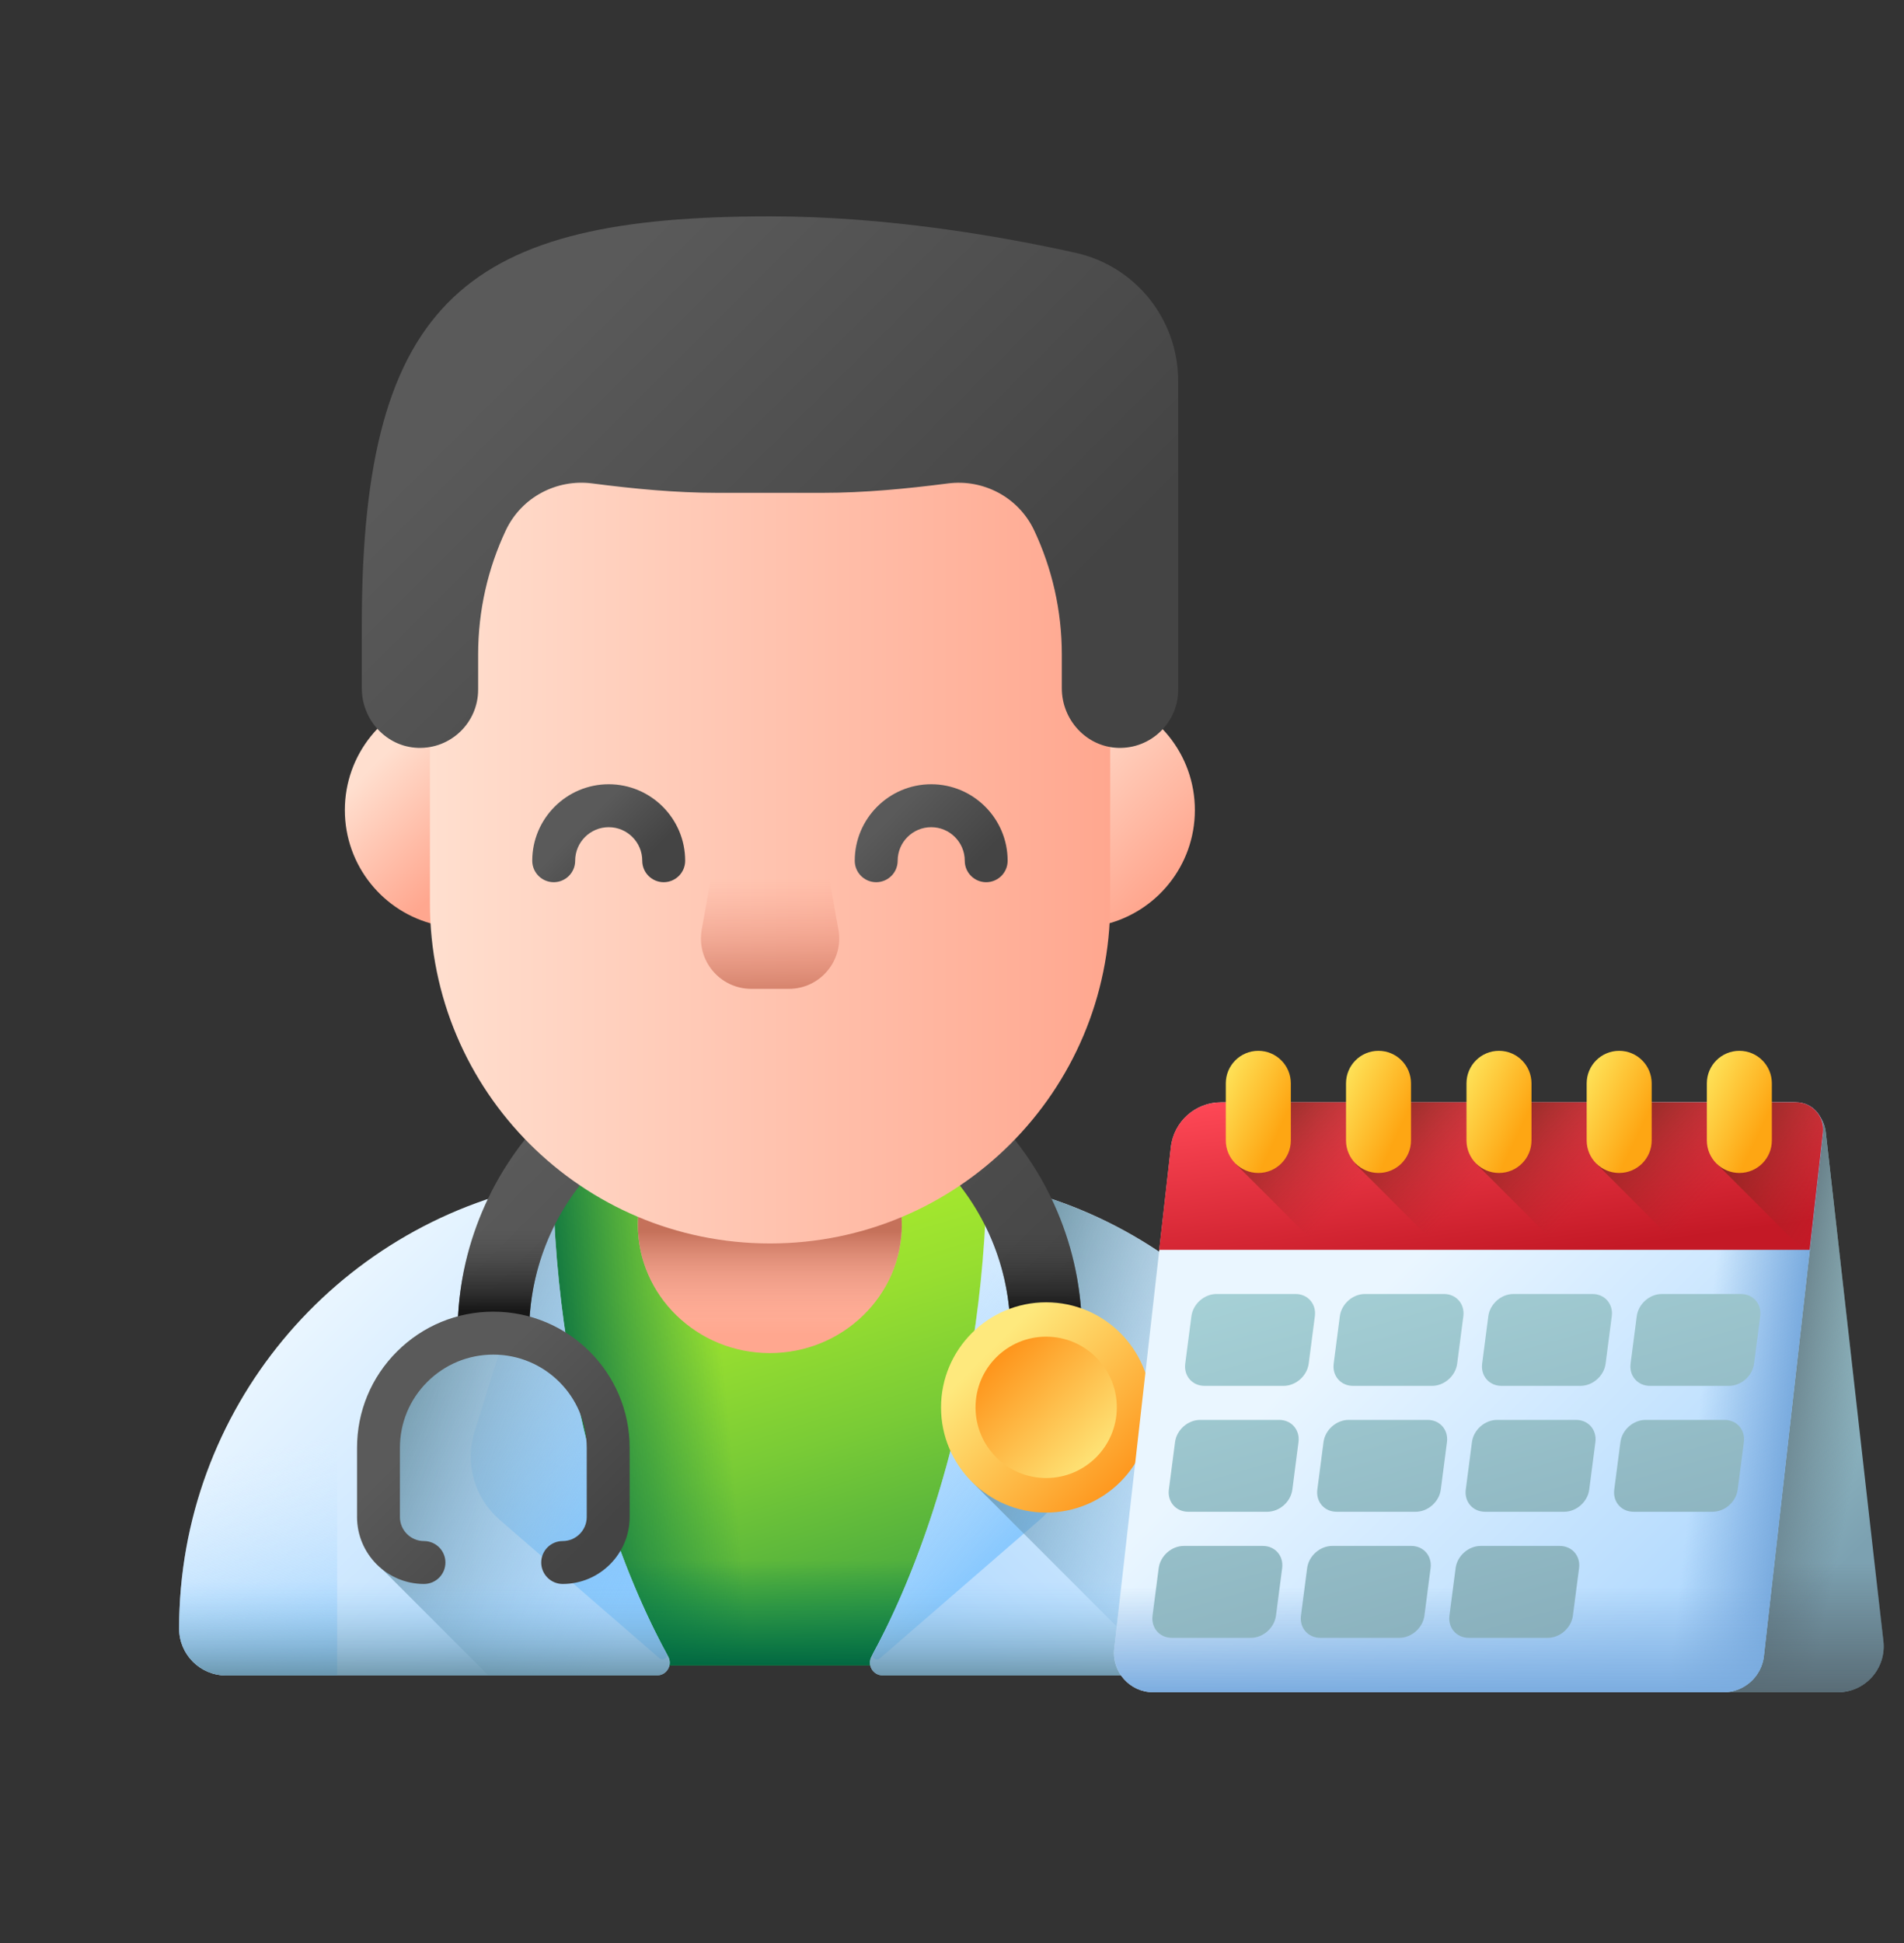
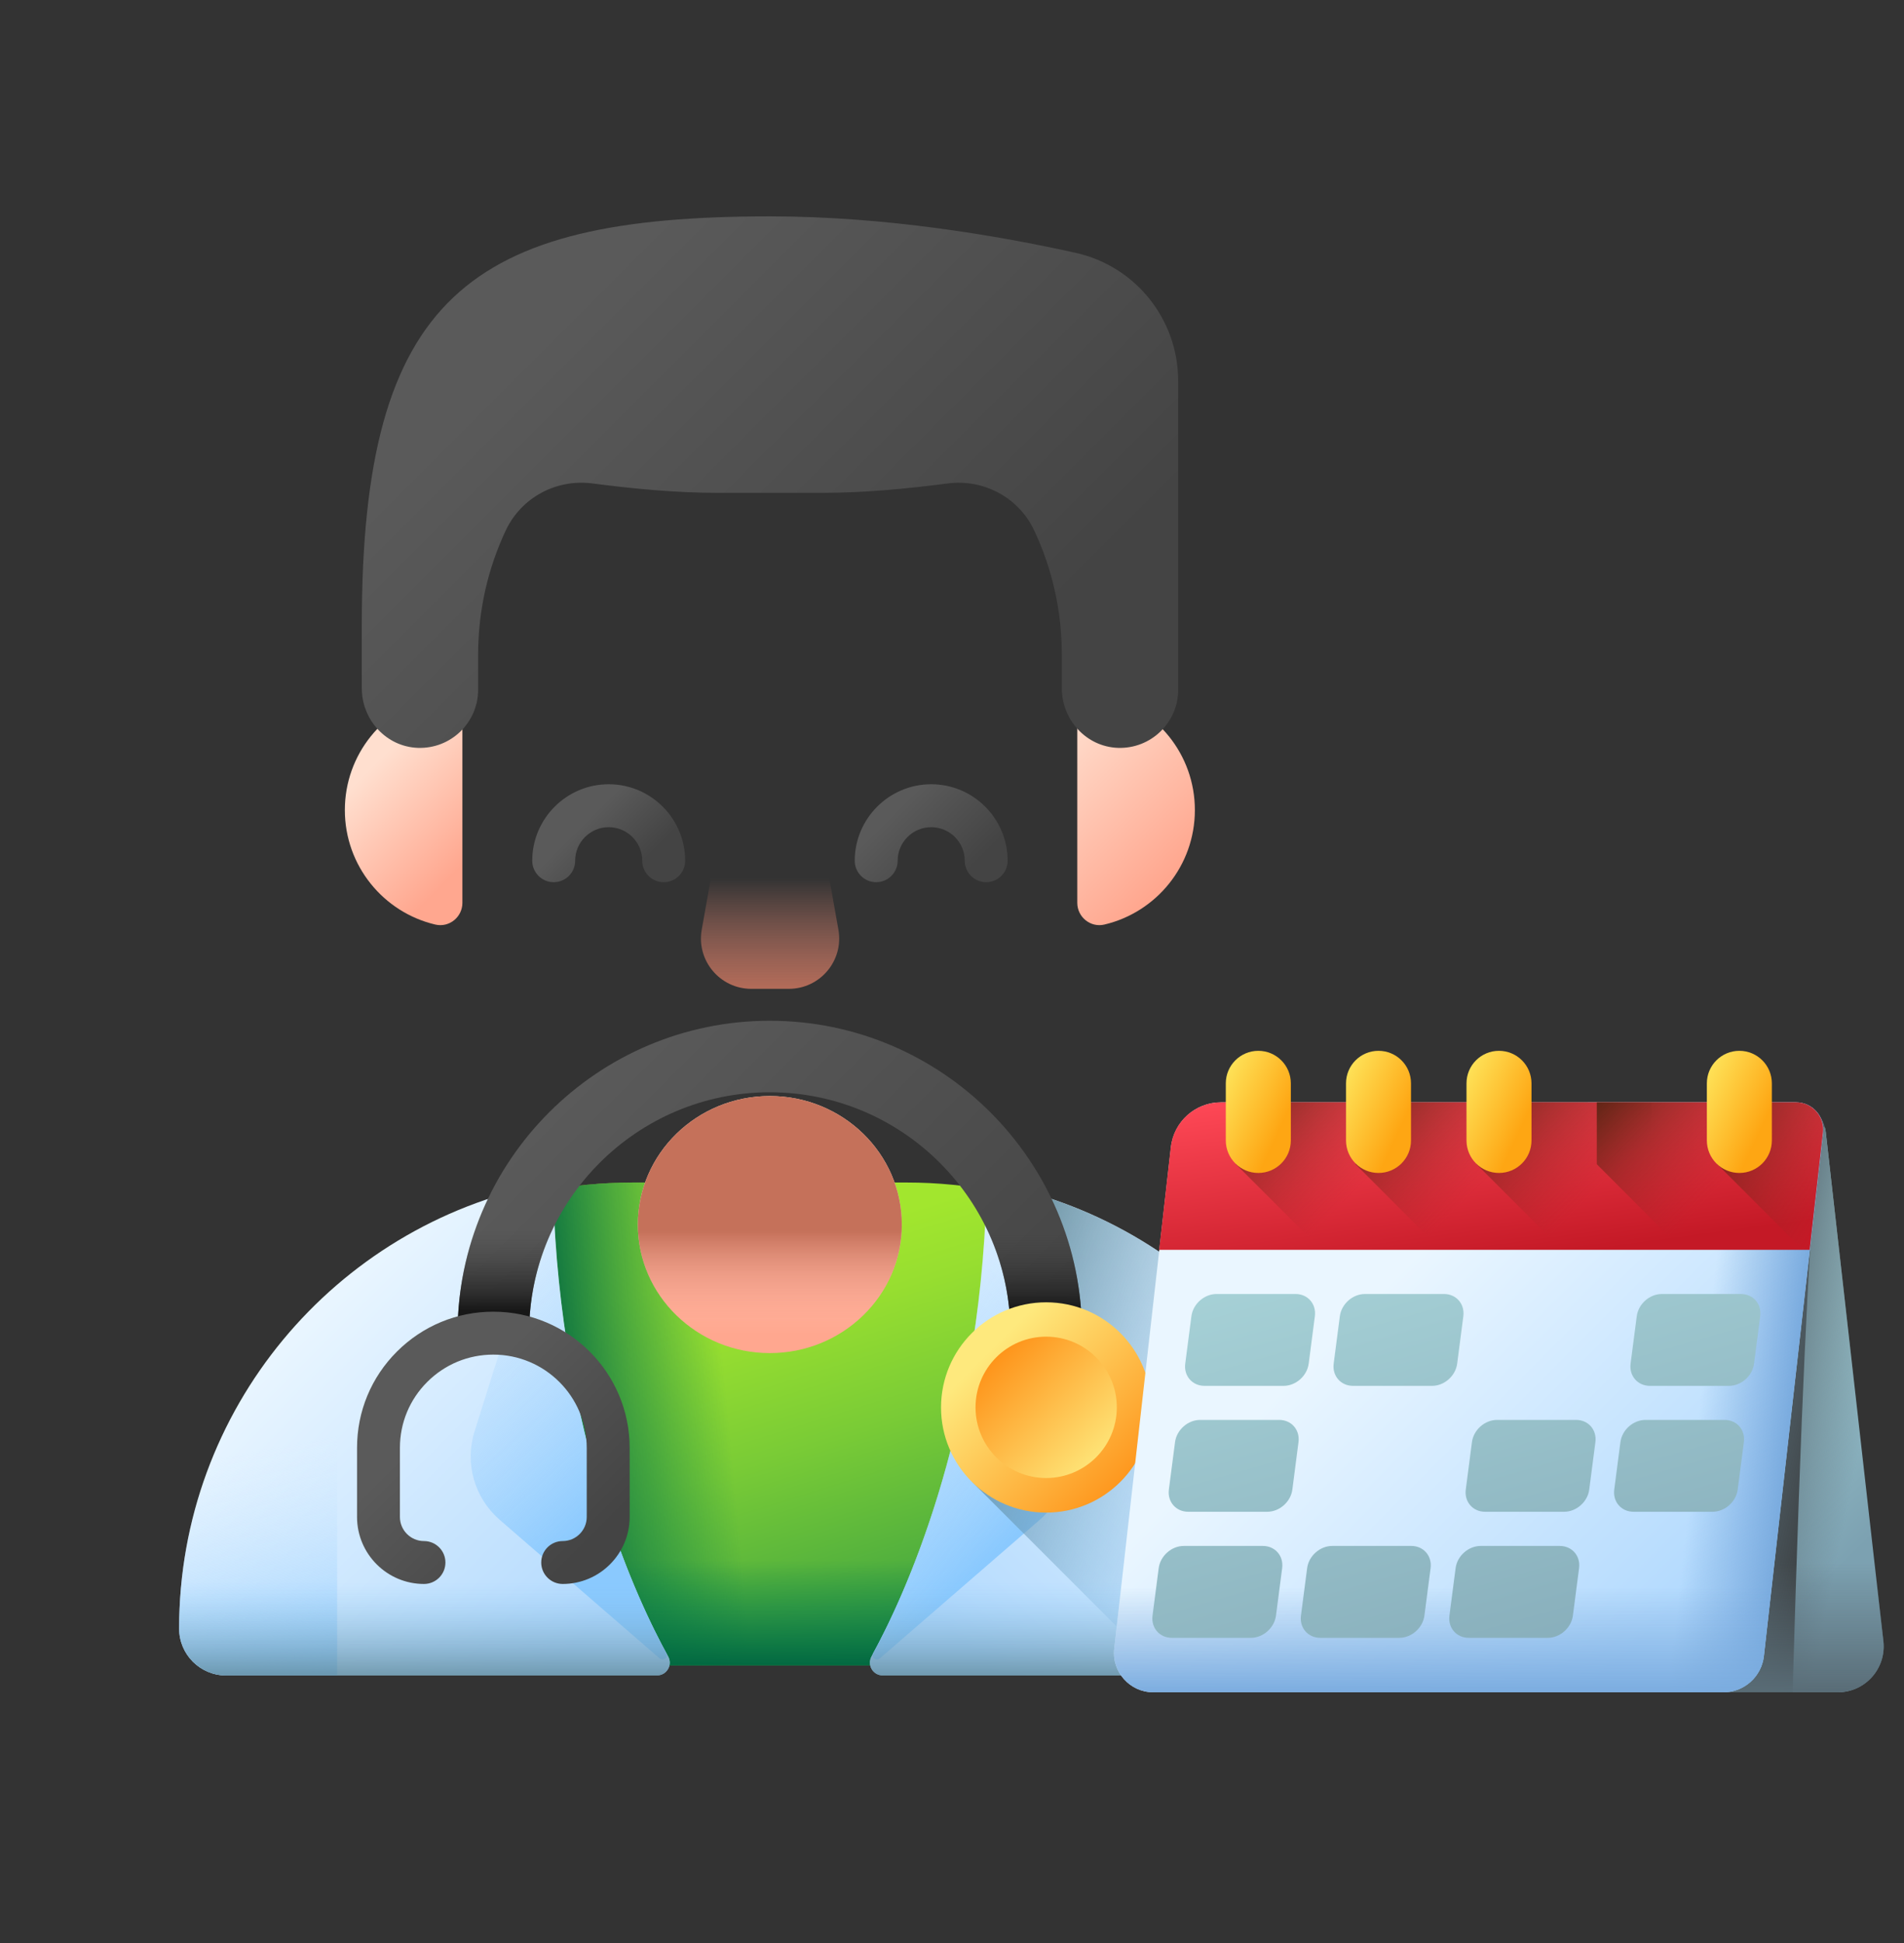
<svg xmlns="http://www.w3.org/2000/svg" width="50" height="51" viewBox="0 0 50 51" fill="none">
  <rect x="0" y="0" width="50" height="51" fill="#333333" stroke="none" />
  <g clip-path="url(#clip0_1154_2908)">
    <path d="M34.388 43.712H31.194H9.238H6.043C5.368 43.712 4.821 43.18 4.821 42.523C4.821 36.181 10.104 31.039 16.62 31.039H23.811C30.327 31.039 35.61 36.181 35.61 42.523C35.61 43.18 35.063 43.712 34.388 43.712Z" fill="url(#paint0_linear_1154_2908)" />
    <path d="M7.173 43.712H9.237H20.89V31.039H16.619C12.755 31.039 9.325 32.846 7.173 35.64V43.712Z" fill="url(#paint1_linear_1154_2908)" />
    <path d="M4.821 42.524C4.821 43.181 5.368 43.713 6.043 43.713H9.238H31.194H34.388C35.063 43.713 35.61 43.181 35.61 42.524C35.61 41.614 35.5 40.728 35.295 39.878H5.136C4.931 40.728 4.821 41.614 4.821 42.524Z" fill="url(#paint2_linear_1154_2908)" />
    <path d="M20.216 35.516C22.13 35.516 23.682 34.005 23.682 32.142C23.682 30.279 22.13 28.769 20.216 28.769C18.302 28.769 16.751 30.279 16.751 32.142C16.751 34.005 18.302 35.516 20.216 35.516Z" fill="url(#paint3_linear_1154_2908)" />
    <path d="M20.216 35.516C22.13 35.516 23.682 34.005 23.682 32.142C23.682 30.279 22.13 28.769 20.216 28.769C18.302 28.769 16.751 30.279 16.751 32.142C16.751 34.005 18.302 35.516 20.216 35.516Z" fill="url(#paint4_linear_1154_2908)" />
    <path d="M4.704 42.746C4.704 43.425 5.255 43.976 5.935 43.976H17.253C17.509 43.976 17.669 43.703 17.546 43.479C16.771 42.078 14.712 37.773 14.527 31.319C14.523 31.17 14.386 31.061 14.239 31.09C8.801 32.182 4.704 36.986 4.704 42.746Z" fill="url(#paint5_linear_1154_2908)" />
    <path d="M17.324 43.532L13.118 39.888C12.457 39.315 12.199 38.405 12.462 37.571L14.423 31.341C14.441 31.284 14.525 31.296 14.526 31.356C14.714 37.663 16.692 41.913 17.497 43.394C17.557 43.504 17.419 43.614 17.324 43.532Z" fill="url(#paint6_linear_1154_2908)" />
-     <path d="M17.256 43.976H12.825L9.868 41.019V37.024C9.868 36.136 10.588 35.416 11.476 35.416C11.921 35.416 12.322 35.235 12.614 34.945C12.904 34.653 13.084 34.252 13.084 33.807V31.385C13.096 31.381 13.108 31.377 13.12 31.374C13.487 31.261 13.861 31.167 14.242 31.09C14.388 31.061 14.525 31.17 14.529 31.319C14.714 37.773 16.773 42.078 17.548 43.479C17.671 43.702 17.511 43.976 17.256 43.976Z" fill="url(#paint7_linear_1154_2908)" />
    <path d="M4.704 42.747C4.704 43.427 5.255 43.978 5.935 43.978H8.854V33.722C6.314 35.903 4.704 39.137 4.704 42.747Z" fill="url(#paint8_linear_1154_2908)" />
    <path d="M35.729 42.746C35.729 43.425 35.178 43.976 34.498 43.976H23.179C22.924 43.976 22.764 43.703 22.887 43.479C23.662 42.078 25.721 37.773 25.906 31.319C25.91 31.17 26.047 31.061 26.194 31.09C31.632 32.182 35.729 36.986 35.729 42.746Z" fill="url(#paint9_linear_1154_2908)" />
    <path d="M23.102 43.532L27.309 39.888C27.97 39.315 28.228 38.405 27.965 37.571L26.004 31.341C25.986 31.284 25.902 31.296 25.9 31.356C25.713 37.663 23.735 41.913 22.93 43.394C22.87 43.504 23.008 43.614 23.102 43.532Z" fill="url(#paint10_linear_1154_2908)" />
    <path d="M35.729 42.747C35.729 43.427 35.178 43.978 34.498 43.978H31.579V33.722C34.12 35.903 35.729 39.137 35.729 42.747Z" fill="url(#paint11_linear_1154_2908)" />
    <path d="M35.728 42.747C35.728 37.449 32.263 32.962 27.476 31.425V36.942L25.524 38.893L30.609 43.978H34.498C35.178 43.978 35.728 43.427 35.728 42.747Z" fill="url(#paint12_linear_1154_2908)" />
    <path d="M16.046 40.007H5.022C4.814 40.887 4.704 41.803 4.704 42.746C4.704 43.426 5.255 43.977 5.935 43.977H17.254C17.509 43.977 17.669 43.703 17.546 43.48C17.205 42.864 16.615 41.684 16.046 40.007Z" fill="url(#paint13_linear_1154_2908)" />
    <path d="M24.387 40.007H35.411C35.619 40.887 35.729 41.803 35.729 42.746C35.729 43.426 35.178 43.977 34.498 43.977H23.18C22.924 43.977 22.764 43.703 22.887 43.48C23.228 42.864 23.818 41.684 24.387 40.007Z" fill="url(#paint14_linear_1154_2908)" />
    <path d="M28.412 34.99H26.535C26.535 31.505 23.7 28.67 20.214 28.67C16.729 28.67 13.894 31.505 13.894 34.99H12.017C12.017 30.47 15.694 26.793 20.214 26.793C24.735 26.793 28.412 30.47 28.412 34.99Z" fill="url(#paint15_linear_1154_2908)" />
    <path d="M14.974 31.46H12.816C12.304 32.53 12.017 33.727 12.017 34.99H13.894C13.894 33.684 14.292 32.469 14.974 31.46Z" fill="url(#paint16_linear_1154_2908)" />
    <path d="M26.534 34.99H28.411C28.411 33.727 28.124 32.53 27.611 31.46H25.454C26.136 32.469 26.534 33.684 26.534 34.99Z" fill="url(#paint17_linear_1154_2908)" />
    <path d="M9.056 21.263C9.056 19.802 10.069 18.579 11.431 18.257C11.796 18.171 12.143 18.453 12.143 18.827V23.698C12.143 24.072 11.796 24.354 11.431 24.268C10.069 23.947 9.056 22.723 9.056 21.263Z" fill="url(#paint18_linear_1154_2908)" />
    <path d="M31.378 21.263C31.378 19.802 30.364 18.579 29.002 18.257C28.638 18.171 28.29 18.453 28.29 18.827V23.698C28.29 24.072 28.638 24.354 29.002 24.268C30.364 23.947 31.378 22.723 31.378 21.263Z" fill="url(#paint19_linear_1154_2908)" />
-     <path d="M20.222 32.639C15.289 32.639 11.29 28.64 11.29 23.707V19.127C11.29 14.194 15.289 10.195 20.222 10.195C25.155 10.195 29.154 14.194 29.154 19.127V23.707C29.154 28.64 25.155 32.639 20.222 32.639Z" fill="url(#paint20_linear_1154_2908)" />
    <path d="M20.716 25.955H19.729C18.907 25.955 18.284 25.212 18.428 24.402L18.994 21.222H21.451L22.017 24.402C22.161 25.212 21.538 25.955 20.716 25.955Z" fill="url(#paint21_linear_1154_2908)" />
    <path d="M15.985 20.585C14.878 20.585 13.977 21.486 13.977 22.593C13.977 22.904 14.23 23.156 14.541 23.156C14.852 23.156 15.104 22.904 15.104 22.593C15.104 22.107 15.499 21.712 15.985 21.712C16.471 21.712 16.866 22.107 16.866 22.593C16.866 22.904 17.118 23.156 17.429 23.156C17.74 23.156 17.993 22.904 17.993 22.593C17.993 21.486 17.092 20.585 15.985 20.585Z" fill="url(#paint22_linear_1154_2908)" />
    <path d="M24.454 20.585C23.347 20.585 22.446 21.486 22.446 22.593C22.446 22.904 22.698 23.156 23.009 23.156C23.32 23.156 23.573 22.904 23.573 22.593C23.573 22.107 23.968 21.712 24.454 21.712C24.94 21.712 25.335 22.107 25.335 22.593C25.335 22.904 25.587 23.156 25.898 23.156C26.209 23.156 26.461 22.904 26.461 22.593C26.461 21.486 25.561 20.585 24.454 20.585Z" fill="url(#paint23_linear_1154_2908)" />
    <path d="M30.939 9.996C30.939 8.383 29.82 6.985 28.245 6.636C26.207 6.184 23.251 5.679 20.22 5.679C12.335 5.679 9.501 7.782 9.501 16.398V18.066C9.501 18.895 10.145 19.6 10.973 19.63C11.842 19.66 12.556 18.965 12.556 18.103V17.182C12.556 16.017 12.816 14.913 13.281 13.924C13.698 13.039 14.63 12.571 15.545 12.688C16.638 12.829 17.735 12.936 18.837 12.936L21.604 12.936C22.706 12.936 23.803 12.829 24.896 12.689C25.81 12.571 26.743 13.039 27.159 13.924C27.624 14.913 27.884 16.017 27.884 17.182V18.066C27.884 18.895 28.528 19.6 29.356 19.63C30.225 19.66 30.94 18.965 30.94 18.103V16.398V9.996H30.939Z" fill="url(#paint24_linear_1154_2908)" />
    <path d="M14.777 41.576C14.466 41.576 14.213 41.324 14.213 41.013C14.213 40.702 14.465 40.45 14.776 40.45C15.125 40.45 15.408 40.166 15.408 39.818V38.003C15.408 36.654 14.308 35.556 12.955 35.556C12.3 35.556 11.684 35.81 11.22 36.273C10.757 36.735 10.502 37.349 10.502 38.003V39.818C10.502 40.166 10.786 40.45 11.134 40.45C11.445 40.45 11.697 40.702 11.697 41.013C11.697 41.324 11.445 41.576 11.134 41.576C10.165 41.576 9.376 40.787 9.376 39.818V38.003C9.376 37.048 9.748 36.151 10.424 35.476C11.101 34.801 12 34.429 12.955 34.429C14.929 34.429 16.535 36.032 16.535 38.003V39.818C16.535 40.787 15.746 41.576 14.777 41.576Z" fill="url(#paint25_linear_1154_2908)" />
    <path d="M27.472 39.703C28.996 39.703 30.231 38.467 30.231 36.943C30.231 35.419 28.996 34.183 27.472 34.183C25.948 34.183 24.712 35.419 24.712 36.943C24.712 38.467 25.948 39.703 27.472 39.703Z" fill="url(#paint26_linear_1154_2908)" />
    <path d="M27.473 38.795C28.497 38.795 29.328 37.965 29.328 36.94C29.328 35.916 28.497 35.085 27.473 35.085C26.449 35.085 25.618 35.916 25.618 36.94C25.618 37.965 26.449 38.795 27.473 38.795Z" fill="url(#paint27_linear_1154_2908)" />
  </g>
  <g clip-path="url(#clip1_1154_2908)">
-     <path d="M48.26 44.419H43.451L41.698 28.934H47.075C47.52 28.934 47.895 29.268 47.945 29.711L49.458 43.079C49.539 43.793 48.98 44.419 48.26 44.419Z" fill="url(#paint28_linear_1154_2908)" />
+     <path d="M48.26 44.419H43.451H47.075C47.52 28.934 47.895 29.268 47.945 29.711L49.458 43.079C49.539 43.793 48.98 44.419 48.26 44.419Z" fill="url(#paint28_linear_1154_2908)" />
    <path d="M48.26 44.419H43.451L41.698 28.934H47.075C47.52 28.934 47.895 29.268 47.945 29.711L49.458 43.079C49.539 43.793 48.98 44.419 48.26 44.419Z" fill="url(#paint29_linear_1154_2908)" />
    <path d="M43.454 44.419H48.264C48.983 44.419 49.542 43.793 49.461 43.078L49.13 40.156H42.972L43.454 44.419Z" fill="url(#paint30_linear_1154_2908)" />
    <path d="M45.254 44.419H30.285C29.669 44.419 29.19 43.883 29.26 43.271L30.749 30.11C30.825 29.44 31.392 28.934 32.066 28.934H47.165C47.591 28.934 47.922 29.304 47.874 29.728L46.319 43.468C46.258 44.01 45.8 44.419 45.254 44.419Z" fill="url(#paint31_linear_1154_2908)" />
    <path d="M47.168 28.934H39.362V44.419H45.257C45.803 44.419 46.261 44.01 46.322 43.468L47.877 29.728C47.925 29.304 47.594 28.934 47.168 28.934Z" fill="url(#paint32_linear_1154_2908)" />
    <path d="M29.612 40.156L29.26 43.27C29.19 43.883 29.669 44.419 30.285 44.419H45.254C45.8 44.419 46.258 44.009 46.319 43.467L46.694 40.156H29.612Z" fill="url(#paint33_linear_1154_2908)" />
    <path d="M47.161 28.934H32.062C31.388 28.934 30.821 29.44 30.745 30.11L30.44 32.805H47.522L47.871 29.728C47.919 29.304 47.587 28.934 47.161 28.934Z" fill="url(#paint34_linear_1154_2908)" />
    <path d="M37.052 28.934H32.456V30.558L34.703 32.805H37.052V28.934Z" fill="url(#paint35_linear_1154_2908)" />
    <path d="M40.192 28.934H35.597V30.558L37.843 32.805H40.192V28.934Z" fill="url(#paint36_linear_1154_2908)" />
    <path d="M43.372 28.934H38.776V30.558L41.023 32.805H43.372V28.934Z" fill="url(#paint37_linear_1154_2908)" />
    <path d="M46.528 28.934H41.933V30.558L44.179 32.805H46.528V28.934Z" fill="url(#paint38_linear_1154_2908)" />
    <path d="M47.162 28.934H45.097V30.558L47.343 32.805H47.523L47.871 29.728C47.919 29.304 47.588 28.934 47.162 28.934Z" fill="url(#paint39_linear_1154_2908)" />
    <path d="M31.632 36.376H33.708C34.03 36.376 34.325 36.115 34.367 35.793L34.529 34.548C34.571 34.226 34.344 33.965 34.022 33.965H31.946C31.624 33.965 31.329 34.226 31.287 34.548L31.125 35.793C31.083 36.115 31.31 36.376 31.632 36.376Z" fill="url(#paint40_linear_1154_2908)" />
    <path d="M35.531 36.376H37.607C37.929 36.376 38.224 36.115 38.266 35.793L38.428 34.548C38.469 34.226 38.242 33.965 37.92 33.965H35.844C35.522 33.965 35.227 34.226 35.185 34.548L35.023 35.793C34.982 36.115 35.209 36.376 35.531 36.376Z" fill="url(#paint41_linear_1154_2908)" />
-     <path d="M41.819 33.965H39.743C39.421 33.965 39.126 34.226 39.084 34.548L38.922 35.793C38.88 36.115 39.107 36.376 39.429 36.376H41.505C41.827 36.376 42.122 36.115 42.164 35.793L42.326 34.548C42.368 34.226 42.141 33.965 41.819 33.965Z" fill="url(#paint42_linear_1154_2908)" />
    <path d="M45.717 33.965H43.641C43.319 33.965 43.024 34.226 42.982 34.548L42.82 35.793C42.779 36.115 43.006 36.376 43.328 36.376H45.404C45.726 36.376 46.021 36.115 46.062 35.793L46.224 34.548C46.266 34.226 46.039 33.965 45.717 33.965Z" fill="url(#paint43_linear_1154_2908)" />
    <path d="M33.592 37.27H31.516C31.194 37.27 30.899 37.531 30.857 37.853L30.695 39.098C30.654 39.42 30.881 39.681 31.203 39.681H33.279C33.601 39.681 33.896 39.42 33.938 39.098L34.099 37.853C34.141 37.531 33.914 37.27 33.592 37.27Z" fill="url(#paint44_linear_1154_2908)" />
-     <path d="M37.491 37.27H35.415C35.093 37.27 34.798 37.531 34.756 37.853L34.594 39.098C34.552 39.42 34.779 39.681 35.101 39.681H37.177C37.499 39.681 37.794 39.42 37.836 39.098L37.998 37.853C38.04 37.531 37.813 37.27 37.491 37.27Z" fill="url(#paint45_linear_1154_2908)" />
    <path d="M41.389 37.27H39.313C38.991 37.27 38.696 37.531 38.654 37.853L38.492 39.098C38.45 39.42 38.678 39.681 38.999 39.681H41.075C41.398 39.681 41.693 39.42 41.734 39.098L41.896 37.853C41.938 37.531 41.711 37.27 41.389 37.27Z" fill="url(#paint46_linear_1154_2908)" />
    <path d="M45.288 37.27H43.212C42.89 37.27 42.595 37.531 42.553 37.853L42.391 39.098C42.349 39.42 42.576 39.681 42.898 39.681H44.974C45.296 39.681 45.591 39.42 45.633 39.098L45.795 37.853C45.837 37.531 45.61 37.27 45.288 37.27Z" fill="url(#paint47_linear_1154_2908)" />
    <path d="M33.163 40.578H31.087C30.765 40.578 30.47 40.839 30.428 41.161L30.266 42.407C30.224 42.729 30.451 42.99 30.773 42.99H32.849C33.171 42.99 33.466 42.729 33.508 42.407L33.67 41.161C33.712 40.839 33.485 40.578 33.163 40.578Z" fill="url(#paint48_linear_1154_2908)" />
    <path d="M37.061 40.578H34.985C34.663 40.578 34.368 40.839 34.326 41.161L34.164 42.407C34.122 42.729 34.349 42.99 34.671 42.99H36.747C37.069 42.99 37.364 42.729 37.406 42.407L37.568 41.161C37.61 40.839 37.383 40.578 37.061 40.578Z" fill="url(#paint49_linear_1154_2908)" />
    <path d="M40.959 40.578H38.883C38.562 40.578 38.266 40.839 38.225 41.161L38.063 42.407C38.021 42.729 38.248 42.99 38.57 42.99H40.646C40.968 42.99 41.263 42.729 41.305 42.407L41.467 41.161C41.509 40.839 41.282 40.578 40.959 40.578Z" fill="url(#paint50_linear_1154_2908)" />
    <path d="M33.044 30.788C32.573 30.788 32.19 30.406 32.19 29.934V28.436C32.19 27.964 32.573 27.582 33.044 27.582C33.515 27.582 33.898 27.964 33.898 28.436V29.934C33.898 30.406 33.515 30.788 33.044 30.788Z" fill="url(#paint51_linear_1154_2908)" />
    <path d="M36.2 30.788C35.729 30.788 35.347 30.406 35.347 29.934V28.436C35.347 27.964 35.729 27.582 36.2 27.582C36.672 27.582 37.054 27.964 37.054 28.436V29.934C37.054 30.406 36.672 30.788 36.2 30.788Z" fill="url(#paint52_linear_1154_2908)" />
    <path d="M39.364 30.788C38.893 30.788 38.511 30.406 38.511 29.934V28.436C38.511 27.964 38.893 27.582 39.364 27.582C39.836 27.582 40.218 27.964 40.218 28.436V29.934C40.218 30.406 39.836 30.788 39.364 30.788Z" fill="url(#paint53_linear_1154_2908)" />
-     <path d="M42.52 30.788C42.049 30.788 41.667 30.406 41.667 29.934V28.436C41.667 27.964 42.049 27.582 42.52 27.582C42.992 27.582 43.374 27.964 43.374 28.436V29.934C43.374 30.406 42.992 30.788 42.52 30.788Z" fill="url(#paint54_linear_1154_2908)" />
    <path d="M45.677 30.788C45.205 30.788 44.823 30.406 44.823 29.934V28.436C44.823 27.964 45.205 27.582 45.677 27.582C46.148 27.582 46.53 27.964 46.53 28.436V29.934C46.53 30.406 46.148 30.788 45.677 30.788Z" fill="url(#paint55_linear_1154_2908)" />
  </g>
  <defs>
    <linearGradient id="paint0_linear_1154_2908" x1="17.687" y1="33.676" x2="22.228" y2="48.178" gradientUnits="userSpaceOnUse">
      <stop stop-color="#A2E62E" />
      <stop offset="0.123" stop-color="#97DE30" />
      <stop offset="0.34" stop-color="#79CB36" />
      <stop offset="0.623" stop-color="#4AAB3F" />
      <stop offset="0.961" stop-color="#09804C" />
      <stop offset="1" stop-color="#017B4E" />
    </linearGradient>
    <linearGradient id="paint1_linear_1154_2908" x1="19.137" y1="37.31" x2="14.481" y2="37.76" gradientUnits="userSpaceOnUse">
      <stop stop-color="#017B4E" stop-opacity="0" />
      <stop offset="0.516" stop-color="#017449" stop-opacity="0.516" />
      <stop offset="1" stop-color="#026841" />
    </linearGradient>
    <linearGradient id="paint2_linear_1154_2908" x1="20.215" y1="40.956" x2="20.215" y2="43.728" gradientUnits="userSpaceOnUse">
      <stop stop-color="#017B4E" stop-opacity="0" />
      <stop offset="0.483" stop-color="#01754A" stop-opacity="0.483" />
      <stop offset="1" stop-color="#026841" />
    </linearGradient>
    <linearGradient id="paint3_linear_1154_2908" x1="20.216" y1="30.193" x2="20.216" y2="35.028" gradientUnits="userSpaceOnUse">
      <stop stop-color="#FFDFCF" />
      <stop offset="1" stop-color="#FFA78F" />
    </linearGradient>
    <linearGradient id="paint4_linear_1154_2908" x1="20.216" y1="34.718" x2="20.216" y2="32.314" gradientUnits="userSpaceOnUse">
      <stop stop-color="#F89580" stop-opacity="0" />
      <stop offset="0.997" stop-color="#C5715A" />
    </linearGradient>
    <linearGradient id="paint5_linear_1154_2908" x1="7.359" y1="34.985" x2="15.349" y2="42.974" gradientUnits="userSpaceOnUse">
      <stop stop-color="#EAF6FF" />
      <stop offset="1" stop-color="#B3DAFE" />
    </linearGradient>
    <linearGradient id="paint6_linear_1154_2908" x1="10.706" y1="32.273" x2="16.872" y2="38.898" gradientUnits="userSpaceOnUse">
      <stop stop-color="#D8ECFE" stop-opacity="0" />
      <stop offset="0.787" stop-color="#9BD1FE" stop-opacity="0.787" />
      <stop offset="1" stop-color="#8AC9FE" />
    </linearGradient>
    <linearGradient id="paint7_linear_1154_2908" x1="17.797" y1="38.953" x2="8.586" y2="35.849" gradientUnits="userSpaceOnUse">
      <stop stop-color="#8AC9FE" stop-opacity="0" />
      <stop offset="0.235" stop-color="#7CB5DE" stop-opacity="0.235" />
      <stop offset="0.755" stop-color="#5F8A9D" stop-opacity="0.755" />
      <stop offset="1" stop-color="#537983" />
    </linearGradient>
    <linearGradient id="paint8_linear_1154_2908" x1="6.735" y1="38.056" x2="7.974" y2="44.702" gradientUnits="userSpaceOnUse">
      <stop stop-color="#D8ECFE" stop-opacity="0" />
      <stop offset="0.787" stop-color="#9BD1FE" stop-opacity="0.787" />
      <stop offset="1" stop-color="#8AC9FE" />
    </linearGradient>
    <linearGradient id="paint9_linear_1154_2908" x1="33.073" y1="34.985" x2="25.084" y2="42.974" gradientUnits="userSpaceOnUse">
      <stop stop-color="#EAF6FF" />
      <stop offset="1" stop-color="#B3DAFE" />
    </linearGradient>
    <linearGradient id="paint10_linear_1154_2908" x1="21.457" y1="34.249" x2="26.929" y2="40.013" gradientUnits="userSpaceOnUse">
      <stop stop-color="#D8ECFE" stop-opacity="0" />
      <stop offset="0.787" stop-color="#9BD1FE" stop-opacity="0.787" />
      <stop offset="1" stop-color="#8AC9FE" />
    </linearGradient>
    <linearGradient id="paint11_linear_1154_2908" x1="33.698" y1="38.056" x2="32.459" y2="44.702" gradientUnits="userSpaceOnUse">
      <stop stop-color="#D8ECFE" stop-opacity="0" />
      <stop offset="0.787" stop-color="#9BD1FE" stop-opacity="0.787" />
      <stop offset="1" stop-color="#8AC9FE" />
    </linearGradient>
    <linearGradient id="paint12_linear_1154_2908" x1="32.86" y1="39.078" x2="24.036" y2="35.887" gradientUnits="userSpaceOnUse">
      <stop stop-color="#8AC9FE" stop-opacity="0" />
      <stop offset="0.235" stop-color="#7CB5DE" stop-opacity="0.235" />
      <stop offset="0.755" stop-color="#5F8A9D" stop-opacity="0.755" />
      <stop offset="1" stop-color="#537983" />
    </linearGradient>
    <linearGradient id="paint13_linear_1154_2908" x1="11.146" y1="41.536" x2="11.146" y2="44.653" gradientUnits="userSpaceOnUse">
      <stop stop-color="#8AC9FE" stop-opacity="0" />
      <stop offset="0.235" stop-color="#7CB5DE" stop-opacity="0.235" />
      <stop offset="0.755" stop-color="#5F8A9D" stop-opacity="0.755" />
      <stop offset="1" stop-color="#537983" />
    </linearGradient>
    <linearGradient id="paint14_linear_1154_2908" x1="29.287" y1="41.536" x2="29.287" y2="44.653" gradientUnits="userSpaceOnUse">
      <stop stop-color="#8AC9FE" stop-opacity="0" />
      <stop offset="0.235" stop-color="#7CB5DE" stop-opacity="0.235" />
      <stop offset="0.755" stop-color="#5F8A9D" stop-opacity="0.755" />
      <stop offset="1" stop-color="#537983" />
    </linearGradient>
    <linearGradient id="paint15_linear_1154_2908" x1="15.268" y1="28.349" x2="25.161" y2="38.242" gradientUnits="userSpaceOnUse">
      <stop stop-color="#5A5A5A" />
      <stop offset="1" stop-color="#444444" />
    </linearGradient>
    <linearGradient id="paint16_linear_1154_2908" x1="13.495" y1="32.286" x2="13.495" y2="34.414" gradientUnits="userSpaceOnUse">
      <stop stop-color="#444444" stop-opacity="0" />
      <stop offset="1" stop-color="#171717" />
    </linearGradient>
    <linearGradient id="paint17_linear_1154_2908" x1="26.933" y1="32.286" x2="26.933" y2="34.414" gradientUnits="userSpaceOnUse">
      <stop stop-color="#444444" stop-opacity="0" />
      <stop offset="1" stop-color="#171717" />
    </linearGradient>
    <linearGradient id="paint18_linear_1154_2908" x1="9.964" y1="19.928" x2="12.448" y2="22.411" gradientUnits="userSpaceOnUse">
      <stop stop-color="#FFDFCF" />
      <stop offset="1" stop-color="#FFA78F" />
    </linearGradient>
    <linearGradient id="paint19_linear_1154_2908" x1="27.328" y1="19.456" x2="30.803" y2="22.931" gradientUnits="userSpaceOnUse">
      <stop stop-color="#FFDFCF" />
      <stop offset="1" stop-color="#FFA78F" />
    </linearGradient>
    <linearGradient id="paint20_linear_1154_2908" x1="11.29" y1="21.417" x2="29.154" y2="21.417" gradientUnits="userSpaceOnUse">
      <stop stop-color="#FFDFCF" />
      <stop offset="1" stop-color="#FFA78F" />
    </linearGradient>
    <linearGradient id="paint21_linear_1154_2908" x1="20.223" y1="23.053" x2="20.223" y2="26.558" gradientUnits="userSpaceOnUse">
      <stop stop-color="#F89580" stop-opacity="0" />
      <stop offset="0.997" stop-color="#C5715A" />
    </linearGradient>
    <linearGradient id="paint22_linear_1154_2908" x1="15.313" y1="21.622" x2="16.595" y2="22.905" gradientUnits="userSpaceOnUse">
      <stop stop-color="#5A5A5A" />
      <stop offset="1" stop-color="#444444" />
    </linearGradient>
    <linearGradient id="paint23_linear_1154_2908" x1="23.478" y1="21.319" x2="25.227" y2="23.068" gradientUnits="userSpaceOnUse">
      <stop stop-color="#5A5A5A" />
      <stop offset="1" stop-color="#444444" />
    </linearGradient>
    <linearGradient id="paint24_linear_1154_2908" x1="14.781" y1="8.207" x2="25.154" y2="18.58" gradientUnits="userSpaceOnUse">
      <stop stop-color="#5A5A5A" />
      <stop offset="1" stop-color="#444444" />
    </linearGradient>
    <linearGradient id="paint25_linear_1154_2908" x1="11.559" y1="37.14" x2="15.198" y2="40.779" gradientUnits="userSpaceOnUse">
      <stop stop-color="#5A5A5A" />
      <stop offset="1" stop-color="#444444" />
    </linearGradient>
    <linearGradient id="paint26_linear_1154_2908" x1="25.98" y1="35.452" x2="30.186" y2="39.657" gradientUnits="userSpaceOnUse">
      <stop stop-color="#FEE97D" />
      <stop offset="1" stop-color="#FE860A" />
    </linearGradient>
    <linearGradient id="paint27_linear_1154_2908" x1="29.014" y1="38.481" x2="25.672" y2="35.139" gradientUnits="userSpaceOnUse">
      <stop stop-color="#FEE97D" />
      <stop offset="1" stop-color="#FE860A" />
    </linearGradient>
    <linearGradient id="paint28_linear_1154_2908" x1="44.137" y1="35.332" x2="49.097" y2="40.421" gradientUnits="userSpaceOnUse">
      <stop stop-color="#A8D3D8" />
      <stop offset="1" stop-color="#7CA1B1" />
    </linearGradient>
    <linearGradient id="paint29_linear_1154_2908" x1="48.969" y1="37.424" x2="45.813" y2="36.78" gradientUnits="userSpaceOnUse">
      <stop stop-color="#596C76" stop-opacity="0" />
      <stop offset="1" stop-color="#596C76" />
    </linearGradient>
    <linearGradient id="paint30_linear_1154_2908" x1="46.22" y1="41.013" x2="46.22" y2="44.45" gradientUnits="userSpaceOnUse">
      <stop stop-color="#596C76" stop-opacity="0" />
      <stop offset="1" stop-color="#596C76" />
    </linearGradient>
    <linearGradient id="paint31_linear_1154_2908" x1="36.041" y1="34.059" x2="44.093" y2="42.11" gradientUnits="userSpaceOnUse">
      <stop stop-color="#EAF6FF" />
      <stop offset="1" stop-color="#B3DAFE" />
    </linearGradient>
    <linearGradient id="paint32_linear_1154_2908" x1="44.645" y1="36.829" x2="46.997" y2="37.094" gradientUnits="userSpaceOnUse">
      <stop stop-color="#7BACDF" stop-opacity="0" />
      <stop offset="1" stop-color="#7BACDF" />
    </linearGradient>
    <linearGradient id="paint33_linear_1154_2908" x1="37.974" y1="41.657" x2="37.974" y2="44.449" gradientUnits="userSpaceOnUse">
      <stop stop-color="#7BACDF" stop-opacity="0" />
      <stop offset="1" stop-color="#7BACDF" />
    </linearGradient>
    <linearGradient id="paint34_linear_1154_2908" x1="38.735" y1="28.083" x2="39.422" y2="33.15" gradientUnits="userSpaceOnUse">
      <stop stop-color="#FD4755" />
      <stop offset="1" stop-color="#C41926" />
    </linearGradient>
    <linearGradient id="paint35_linear_1154_2908" x1="35.933" y1="30.935" x2="32.762" y2="27.738" gradientUnits="userSpaceOnUse">
      <stop stop-color="#A72B2B" stop-opacity="0" />
      <stop offset="1" stop-color="#42210B" />
    </linearGradient>
    <linearGradient id="paint36_linear_1154_2908" x1="39.073" y1="30.935" x2="35.903" y2="27.738" gradientUnits="userSpaceOnUse">
      <stop stop-color="#A72B2B" stop-opacity="0" />
      <stop offset="1" stop-color="#42210B" />
    </linearGradient>
    <linearGradient id="paint37_linear_1154_2908" x1="42.253" y1="30.935" x2="39.082" y2="27.738" gradientUnits="userSpaceOnUse">
      <stop stop-color="#A72B2B" stop-opacity="0" />
      <stop offset="1" stop-color="#42210B" />
    </linearGradient>
    <linearGradient id="paint38_linear_1154_2908" x1="45.409" y1="30.935" x2="42.239" y2="27.738" gradientUnits="userSpaceOnUse">
      <stop stop-color="#A72B2B" stop-opacity="0" />
      <stop offset="1" stop-color="#42210B" />
    </linearGradient>
    <linearGradient id="paint39_linear_1154_2908" x1="48.253" y1="31.412" x2="44.211" y2="28.981" gradientUnits="userSpaceOnUse">
      <stop stop-color="#A72B2B" stop-opacity="0" />
      <stop offset="1" stop-color="#42210B" />
    </linearGradient>
    <linearGradient id="paint40_linear_1154_2908" x1="32.181" y1="32.925" x2="36.862" y2="49.2" gradientUnits="userSpaceOnUse">
      <stop stop-color="#A8D3D8" />
      <stop offset="1" stop-color="#7CA1B1" />
    </linearGradient>
    <linearGradient id="paint41_linear_1154_2908" x1="35.782" y1="31.89" x2="40.463" y2="48.165" gradientUnits="userSpaceOnUse">
      <stop stop-color="#A8D3D8" />
      <stop offset="1" stop-color="#7CA1B1" />
    </linearGradient>
    <linearGradient id="paint42_linear_1154_2908" x1="39.383" y1="30.854" x2="44.063" y2="47.129" gradientUnits="userSpaceOnUse">
      <stop stop-color="#A8D3D8" />
      <stop offset="1" stop-color="#7CA1B1" />
    </linearGradient>
    <linearGradient id="paint43_linear_1154_2908" x1="42.983" y1="29.818" x2="47.664" y2="46.093" gradientUnits="userSpaceOnUse">
      <stop stop-color="#A8D3D8" />
      <stop offset="1" stop-color="#7CA1B1" />
    </linearGradient>
    <linearGradient id="paint44_linear_1154_2908" x1="30.906" y1="33.29" x2="35.587" y2="49.565" gradientUnits="userSpaceOnUse">
      <stop stop-color="#A8D3D8" />
      <stop offset="1" stop-color="#7CA1B1" />
    </linearGradient>
    <linearGradient id="paint45_linear_1154_2908" x1="34.507" y1="32.255" x2="39.188" y2="48.53" gradientUnits="userSpaceOnUse">
      <stop stop-color="#A8D3D8" />
      <stop offset="1" stop-color="#7CA1B1" />
    </linearGradient>
    <linearGradient id="paint46_linear_1154_2908" x1="38.107" y1="31.219" x2="42.788" y2="47.494" gradientUnits="userSpaceOnUse">
      <stop stop-color="#A8D3D8" />
      <stop offset="1" stop-color="#7CA1B1" />
    </linearGradient>
    <linearGradient id="paint47_linear_1154_2908" x1="41.708" y1="30.183" x2="46.389" y2="46.458" gradientUnits="userSpaceOnUse">
      <stop stop-color="#A8D3D8" />
      <stop offset="1" stop-color="#7CA1B1" />
    </linearGradient>
    <linearGradient id="paint48_linear_1154_2908" x1="29.631" y1="33.659" x2="34.312" y2="49.934" gradientUnits="userSpaceOnUse">
      <stop stop-color="#A8D3D8" />
      <stop offset="1" stop-color="#7CA1B1" />
    </linearGradient>
    <linearGradient id="paint49_linear_1154_2908" x1="33.232" y1="32.623" x2="37.912" y2="48.898" gradientUnits="userSpaceOnUse">
      <stop stop-color="#A8D3D8" />
      <stop offset="1" stop-color="#7CA1B1" />
    </linearGradient>
    <linearGradient id="paint50_linear_1154_2908" x1="36.832" y1="31.588" x2="41.513" y2="47.863" gradientUnits="userSpaceOnUse">
      <stop stop-color="#A8D3D8" />
      <stop offset="1" stop-color="#7CA1B1" />
    </linearGradient>
    <linearGradient id="paint51_linear_1154_2908" x1="31.899" y1="28.651" x2="33.682" y2="29.483" gradientUnits="userSpaceOnUse">
      <stop stop-color="#FEE45A" />
      <stop offset="1" stop-color="#FEA613" />
    </linearGradient>
    <linearGradient id="paint52_linear_1154_2908" x1="35.055" y1="28.651" x2="36.839" y2="29.483" gradientUnits="userSpaceOnUse">
      <stop stop-color="#FEE45A" />
      <stop offset="1" stop-color="#FEA613" />
    </linearGradient>
    <linearGradient id="paint53_linear_1154_2908" x1="38.219" y1="28.651" x2="40.003" y2="29.483" gradientUnits="userSpaceOnUse">
      <stop stop-color="#FEE45A" />
      <stop offset="1" stop-color="#FEA613" />
    </linearGradient>
    <linearGradient id="paint54_linear_1154_2908" x1="41.376" y1="28.651" x2="43.159" y2="29.483" gradientUnits="userSpaceOnUse">
      <stop stop-color="#FEE45A" />
      <stop offset="1" stop-color="#FEA613" />
    </linearGradient>
    <linearGradient id="paint55_linear_1154_2908" x1="44.532" y1="28.651" x2="46.315" y2="29.483" gradientUnits="userSpaceOnUse">
      <stop stop-color="#FEE45A" />
      <stop offset="1" stop-color="#FEA613" />
    </linearGradient>
    <clipPath id="clip0_1154_2908">
      <rect width="38.298" height="38.298" fill="white" transform="translate(1.063 5.679)" />
    </clipPath>
    <clipPath id="clip1_1154_2908">
      <rect width="20.213" height="20.213" fill="white" transform="translate(29.253 25.895)" />
    </clipPath>
  </defs>
</svg>